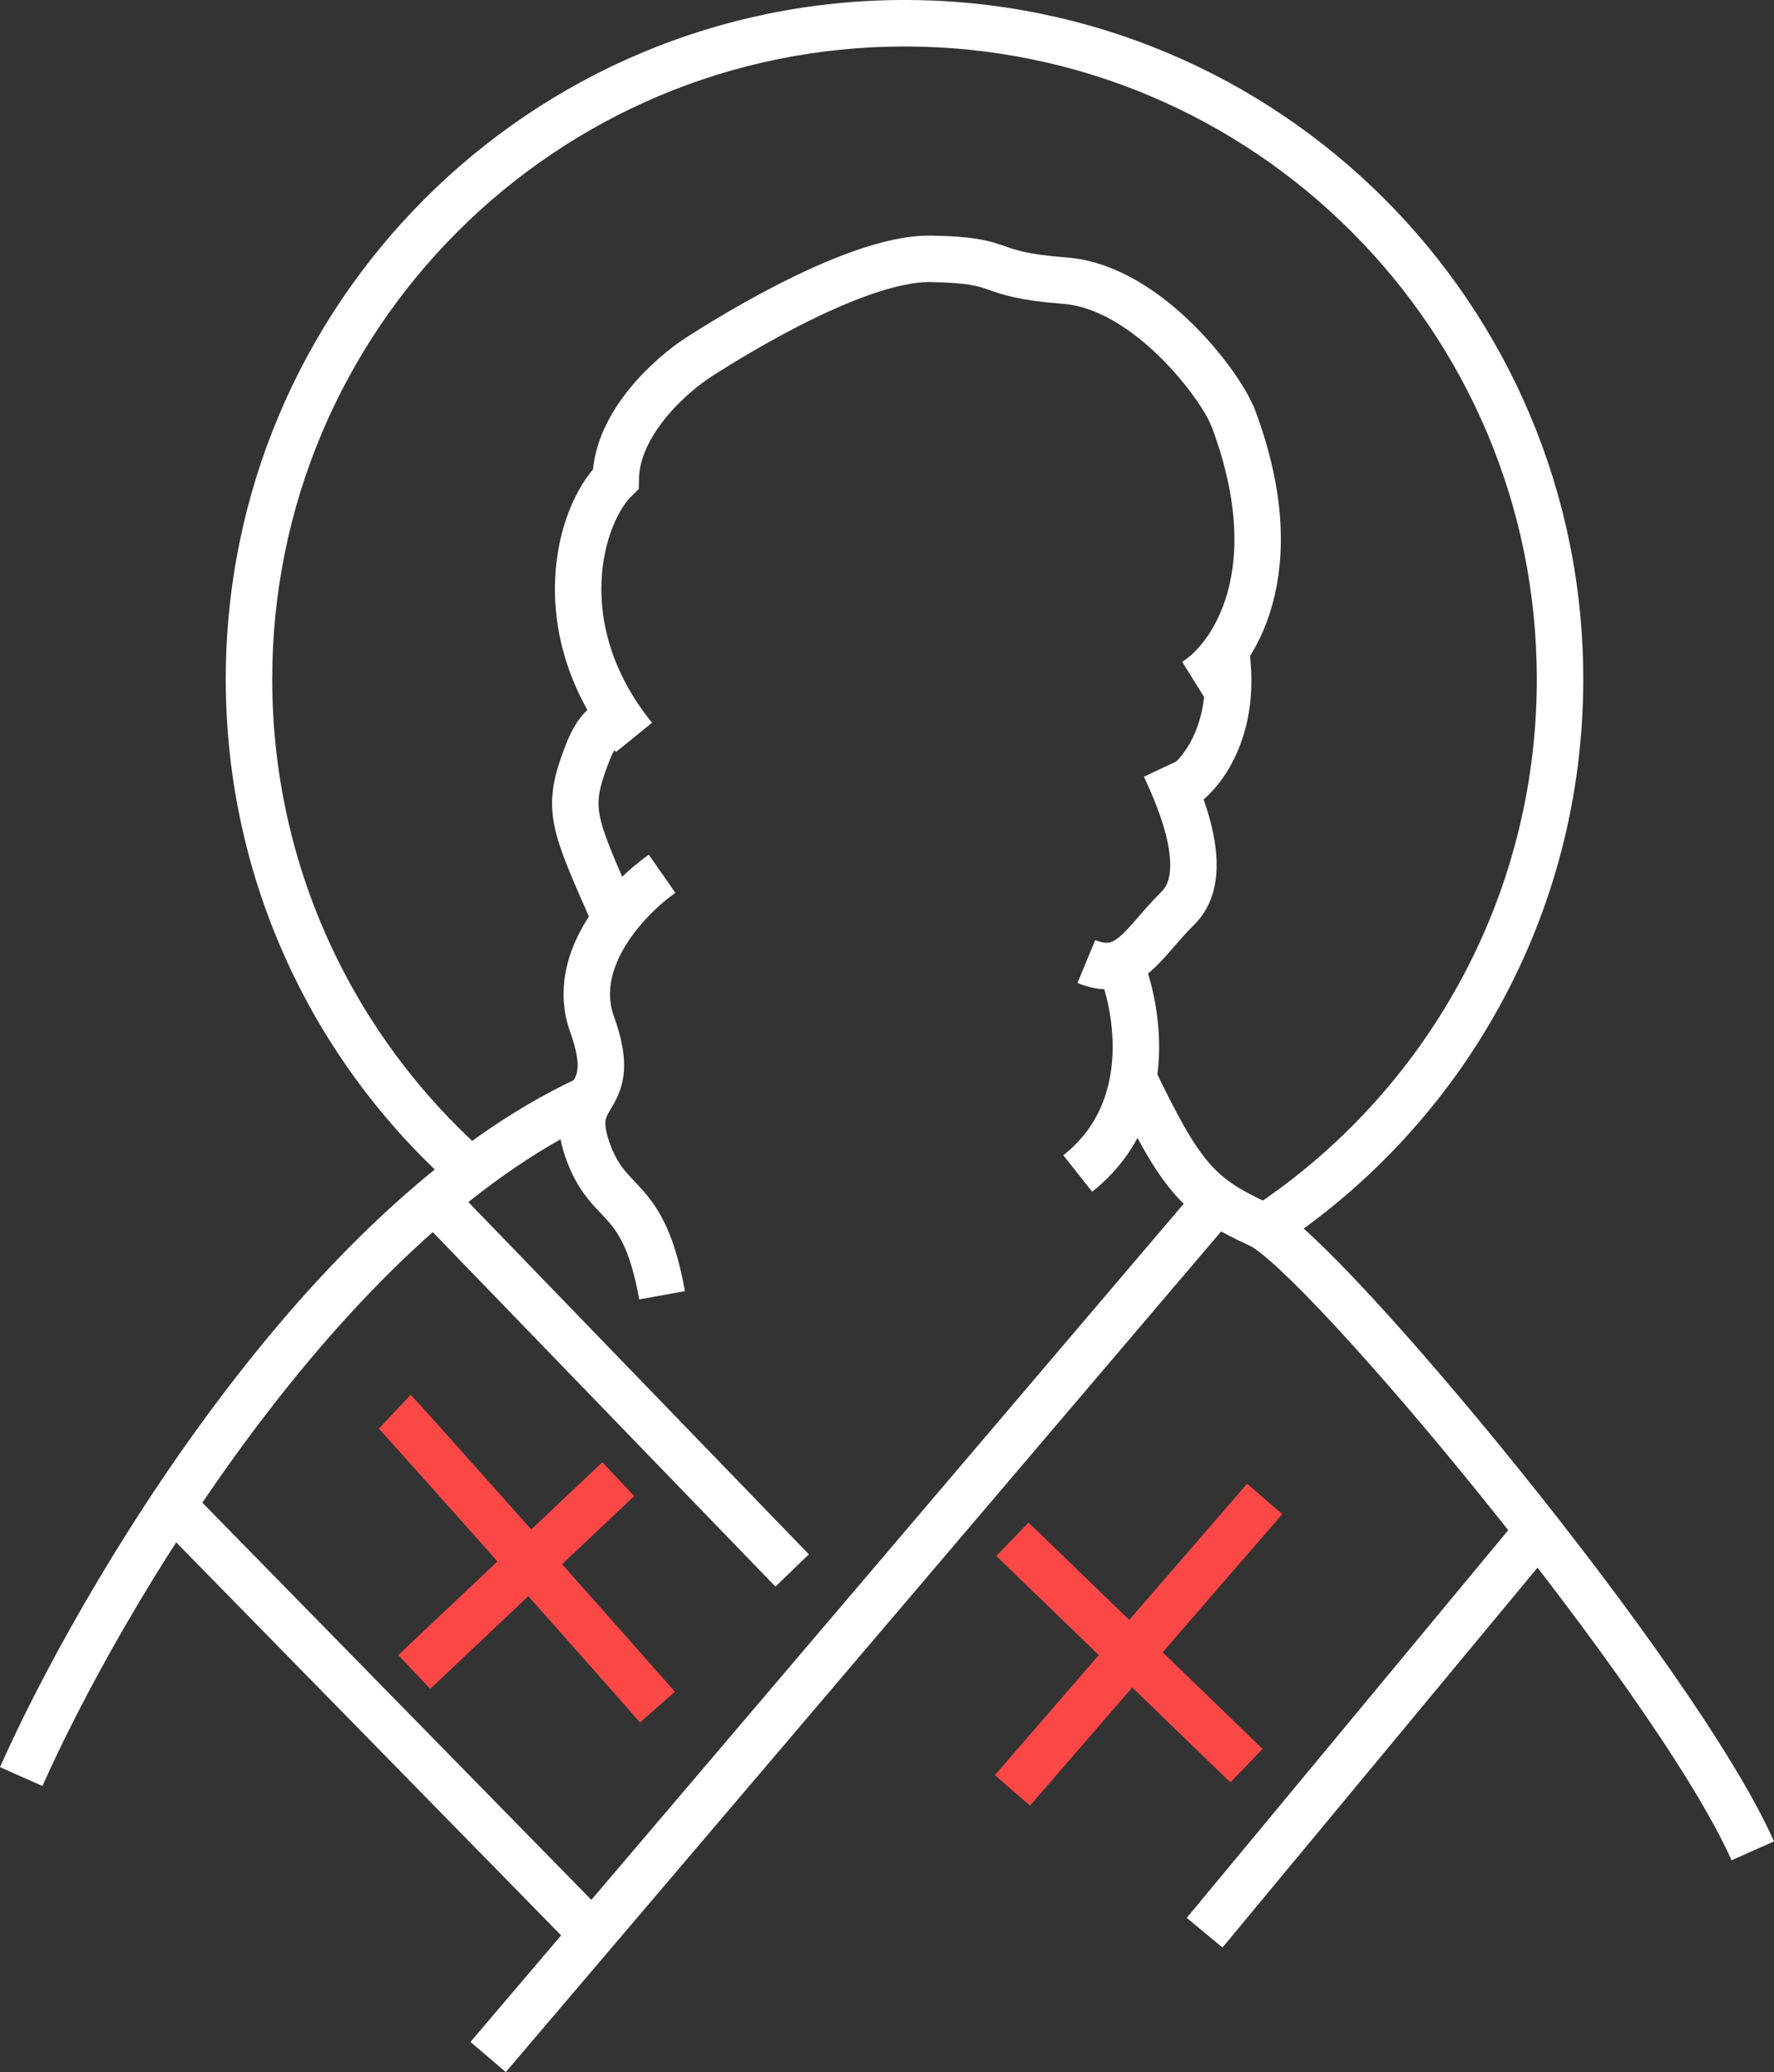
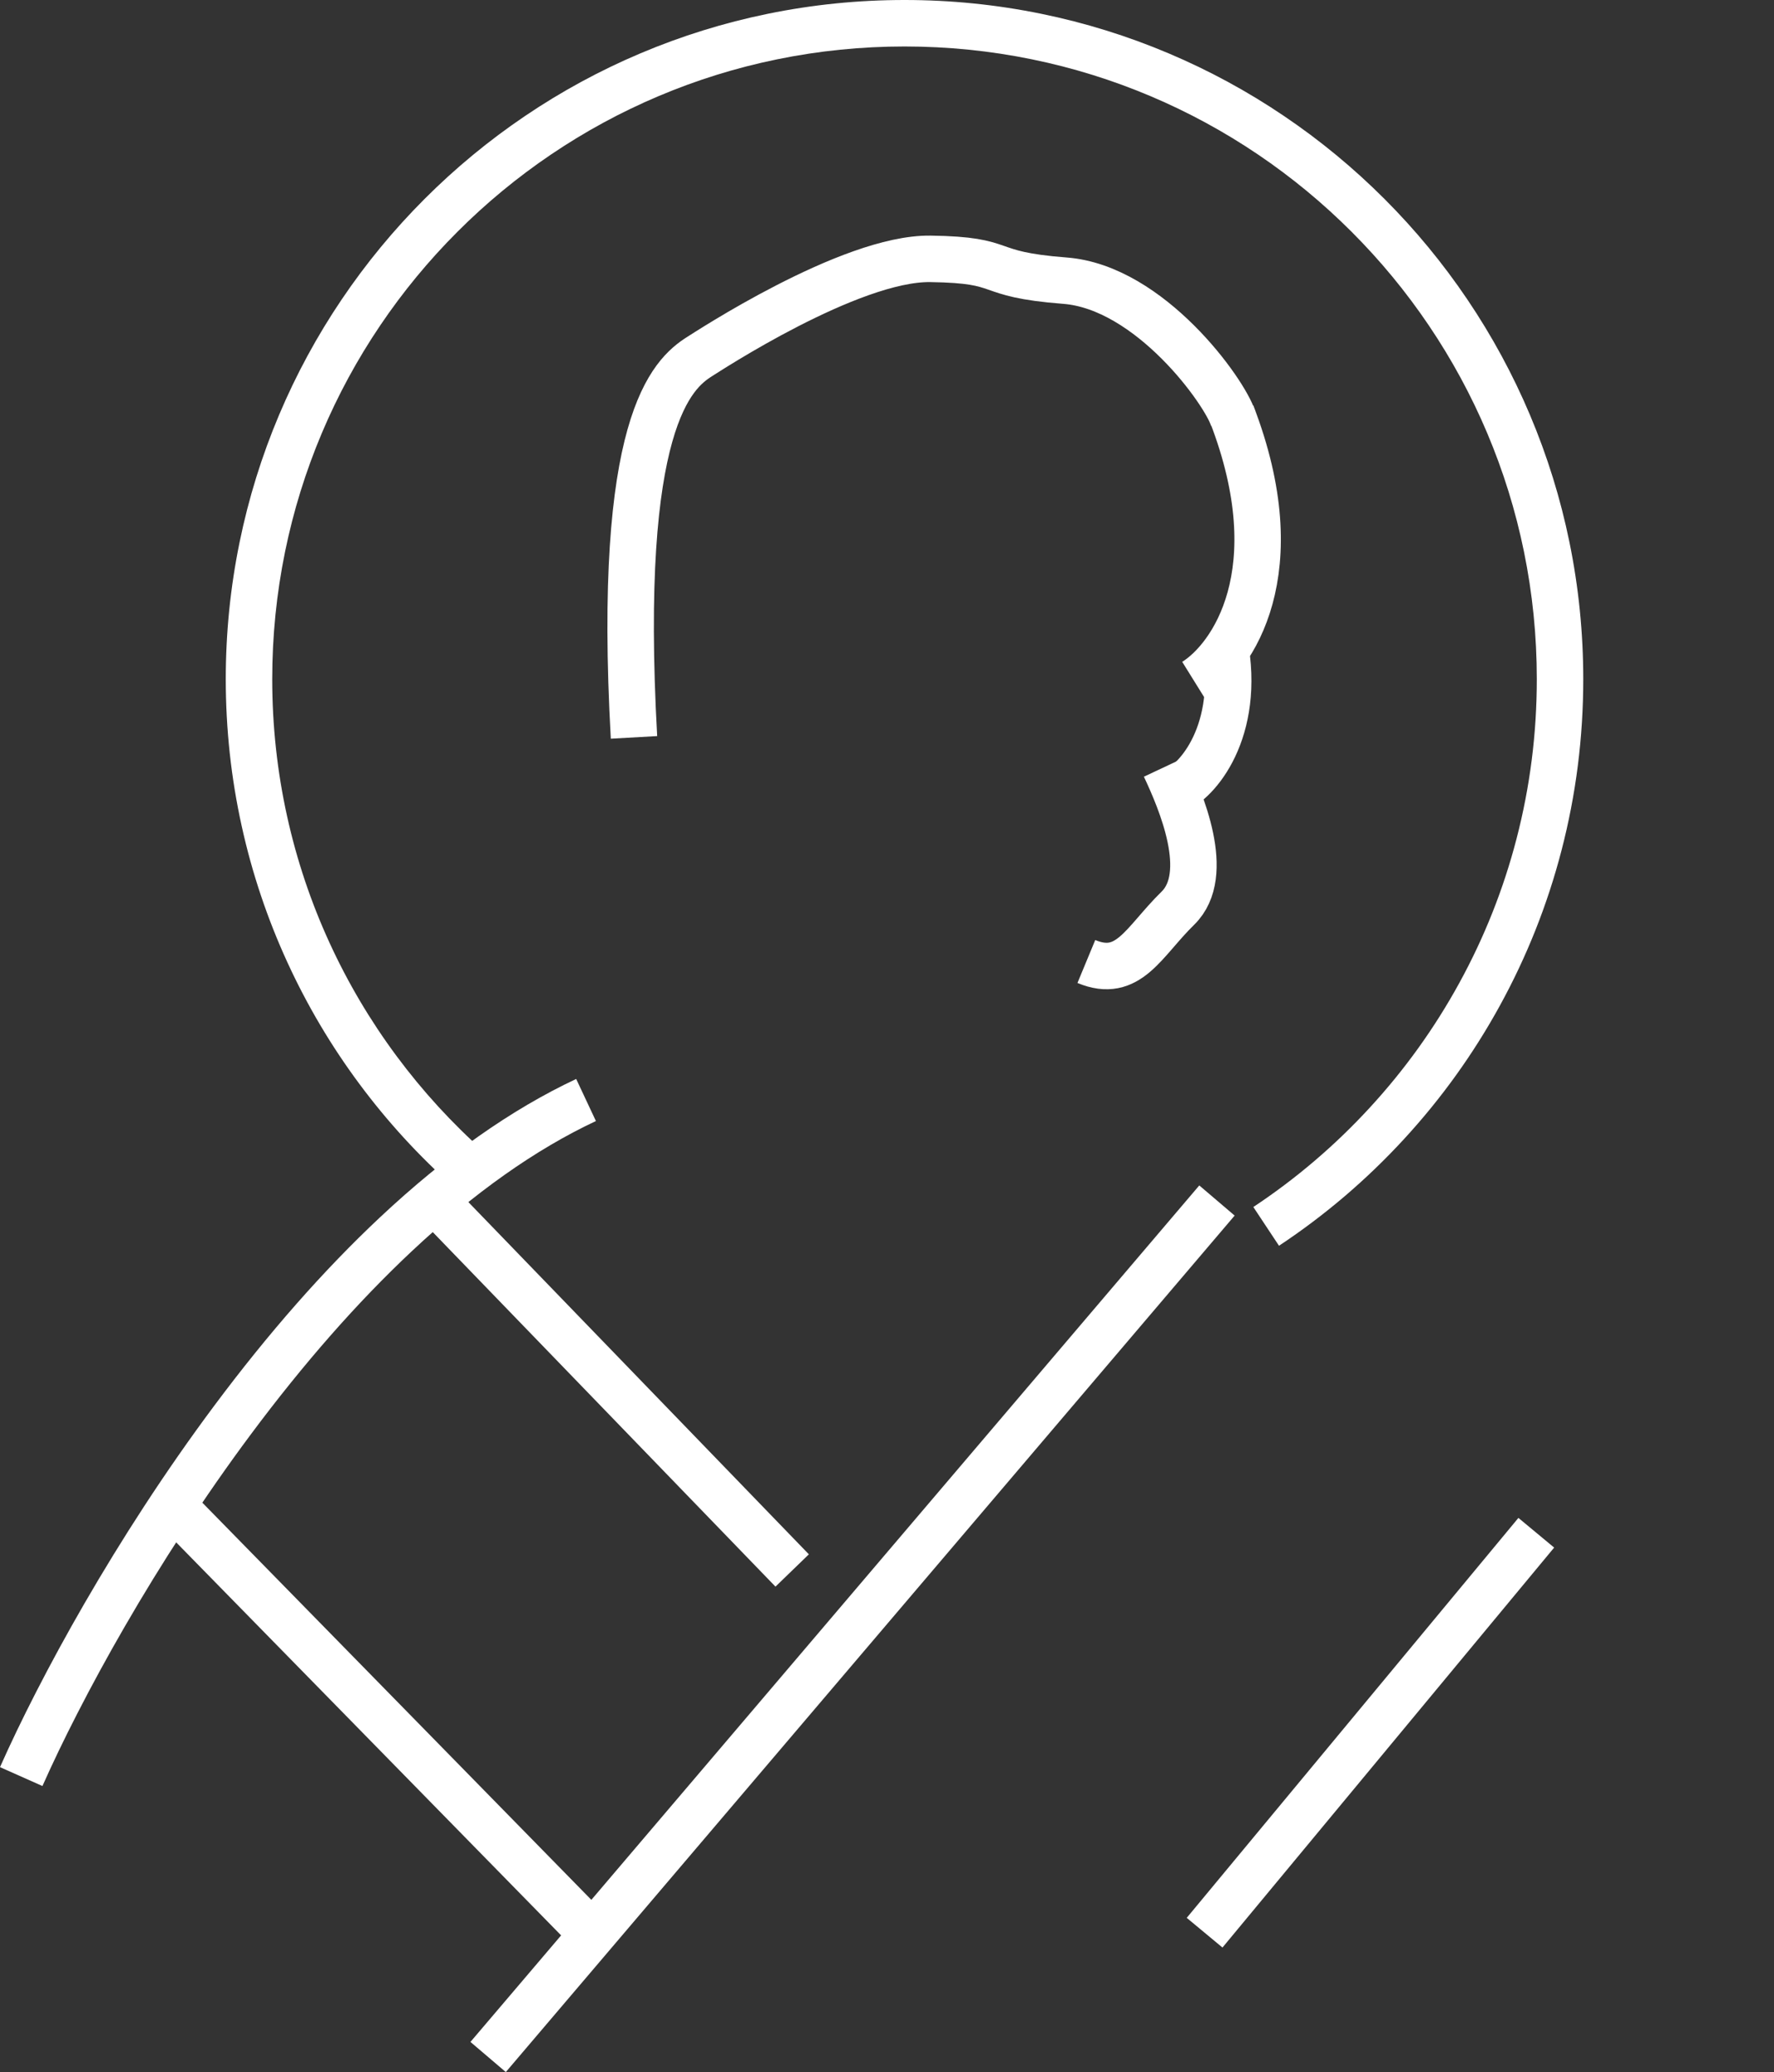
<svg xmlns="http://www.w3.org/2000/svg" viewBox="0 0 177.76 207.488" width="177.76" height="207.488" fill="none">
  <rect x="0" y="0" width="177.76" height="207.488" fill="#333333" stroke="none" />
  <g id="Group 2087326189">
-     <path id="Vector 60006" d="M63.528 73.839C54.748 63.003 58.035 51.529 61.693 47.969C61.772 42.353 67.341 37.446 70.116 35.695C70.684 35.354 85.156 25.807 93.233 25.921C101.311 26.035 98.189 27.45 106.709 28.105C115.228 28.761 122.746 39.23 123.583 41.949" stroke="rgb(255,254.994,254.745)" stroke-width="4.654" />
+     <path id="Vector 60006" d="M63.528 73.839C61.772 42.353 67.341 37.446 70.116 35.695C70.684 35.354 85.156 25.807 93.233 25.921C101.311 26.035 98.189 27.45 106.709 28.105C115.228 28.761 122.746 39.23 123.583 41.949" stroke="rgb(255,254.994,254.745)" stroke-width="4.654" />
    <path id="Vector 60005" d="M117.522 79.212C119.558 78.671 124.157 73.825 122.835 65.139M119.69 68.25C123.476 65.896 129.52 57.237 123.412 41.433" stroke="rgb(255,254.994,254.745)" stroke-width="4.654" />
    <path id="Ellipse 2674" d="M45.489 118.88Q40.208 114.19 36 108.524Q31.758 102.812 28.797 96.365Q25.781 89.797 24.224 82.744Q22.623 75.498 22.623 68.012Q22.623 61.06 24.005 54.308Q25.352 47.725 27.969 41.538Q30.538 35.464 34.24 29.984Q37.906 24.558 42.544 19.92Q47.181 15.283 52.608 11.617Q58.087 7.915 64.161 5.346Q70.349 2.729 76.931 1.382Q83.683 1.28746e-05 90.635 1.19209e-05Q97.587 1.19209e-05 104.34 1.382Q110.922 2.729 117.109 5.346Q123.184 7.915 128.663 11.617Q134.09 15.283 138.727 19.92Q143.365 24.558 147.031 29.984Q150.733 35.464 153.302 41.538Q155.919 47.725 157.266 54.308Q158.647 61.06 158.647 68.012Q158.647 76.764 156.467 85.159Q154.351 93.306 150.292 100.699Q146.303 107.964 140.673 114.077Q135.058 120.173 128.159 124.745L125.588 120.865Q132.017 116.605 137.249 110.923Q142.495 105.228 146.212 98.459Q149.992 91.575 151.962 83.988Q153.993 76.17 153.993 68.012Q153.993 61.531 152.706 55.241Q151.452 49.112 149.015 43.351Q146.622 37.694 143.174 32.59Q139.758 27.533 135.436 23.212Q131.114 18.89 126.058 15.473Q120.953 12.025 115.296 9.632Q109.536 7.196 103.407 5.942Q97.116 4.654 90.635 4.654Q84.155 4.654 77.864 5.942Q71.735 7.196 65.974 9.632Q60.317 12.025 55.213 15.473Q50.156 18.89 45.835 23.212Q41.513 27.533 38.097 32.59Q34.648 37.694 32.256 43.351Q29.819 49.112 28.565 55.241Q27.278 61.531 27.278 68.012Q27.278 74.99 28.768 81.74Q30.219 88.307 33.027 94.422Q35.785 100.427 39.737 105.749Q43.658 111.029 48.58 115.4L45.489 118.88Z" fill="rgb(255,254.994,254.745)" fill-rule="nonzero" />
    <path id="Vector 59997" d="M8.79765e-05 176.955Q1.559 173.447 3.604 169.46Q5.851 165.079 8.444 160.595Q11.311 155.638 14.415 150.878Q17.836 145.634 21.412 140.837Q29.623 129.822 38.079 121.896Q47.973 112.622 57.735 108.043L59.712 112.256Q50.618 116.522 41.262 125.292Q33.108 132.935 25.144 143.619Q21.655 148.299 18.314 153.421Q15.277 158.076 12.473 162.925Q9.939 167.307 7.745 171.585Q5.76 175.455 4.253 178.845L8.79765e-05 176.955Z" fill="rgb(255,254.994,254.745)" fill-rule="nonzero" />
-     <path id="Vector 59998" d="M-2.127 76.717Q-0.667 73.432 2.095 68.892Q4.634 64.718 8.193 59.61Q11.511 54.849 15.533 49.536Q19.333 44.517 23.462 39.4Q27.442 34.467 31.319 29.948Q35.163 25.469 38.451 21.925Q41.827 18.288 44.234 16.05Q45.507 14.868 46.478 14.109Q47.613 13.222 48.438 12.848Q49.598 12.32 50.438 11.876Q51.334 11.401 52.033 10.935Q52.746 10.459 53.346 9.929Q53.961 9.385 54.531 8.721Q55.694 7.366 56.999 5.075Q58.216 2.938 60.106 -1.006L64.303 1.006Q62.342 5.098 61.043 7.379Q60.282 8.715 59.572 9.762Q58.825 10.864 58.063 11.752Q57.284 12.66 56.427 13.417Q55.592 14.155 54.618 14.805Q53.722 15.404 52.615 15.99Q51.651 16.499 50.363 17.085Q50.24 17.141 50.014 17.289Q49.723 17.48 49.344 17.776Q48.53 18.413 47.403 19.46Q45.121 21.58 41.863 25.091Q38.636 28.568 34.852 32.979Q31.02 37.445 27.084 42.323Q23.001 47.384 19.244 52.345Q15.278 57.585 12.012 62.272Q8.535 67.26 6.071 71.311Q3.465 75.595 2.127 78.607L-2.127 76.717Z" fill="rgb(255,254.994,254.745)" fill-rule="nonzero" transform="matrix(-1,0,0,1,175.633,107.674)" />
-     <path id="Vector 59999" d="M111.84 95.563C113.978 100.171 116.201 111.011 107.992 117.51" stroke="rgb(255,254.994,254.745)" stroke-width="4.654" />
    <path id="Vector 60000" d="M116.728 76.786C118.321 80.174 121.493 87.55 118.028 90.941C114.563 94.331 113.095 98.04 108.855 96.282" stroke="rgb(255,254.994,254.745)" stroke-width="4.654" />
    <path id="Vector 60007" d="M43.54 120.214L79.378 157.261M17.476 150.94L59.22 193.532M121.943 120.214L48.912 205.979M153.94 153.483L120.705 193.532" stroke="rgb(255,254.994,254.745)" stroke-width="4.654" />
-     <path id="Vector 60008" d="M39.558 141.366C40.059 141.838 57.322 161.214 65.878 170.943M61.954 148.116L41.513 167.425M126.726 150.096L101.449 179.282M101.449 154.135L124.902 176.806" stroke="rgb(252,71,71)" stroke-width="4.654" />
-     <path id="Vector 60009" d="M63.105 73.392C62.393 72.247 60.541 71.066 58.833 75.495C56.697 81.032 57.354 82.252 61.544 91.748M66.343 87.496C63.105 89.757 56.959 95.985 59.326 102.558C62.283 110.774 56.697 108.802 58.833 115.046C60.969 121.29 64.429 119.109 66.343 129.703" stroke="rgb(255,254.994,254.745)" stroke-width="4.654" />
  </g>
</svg>